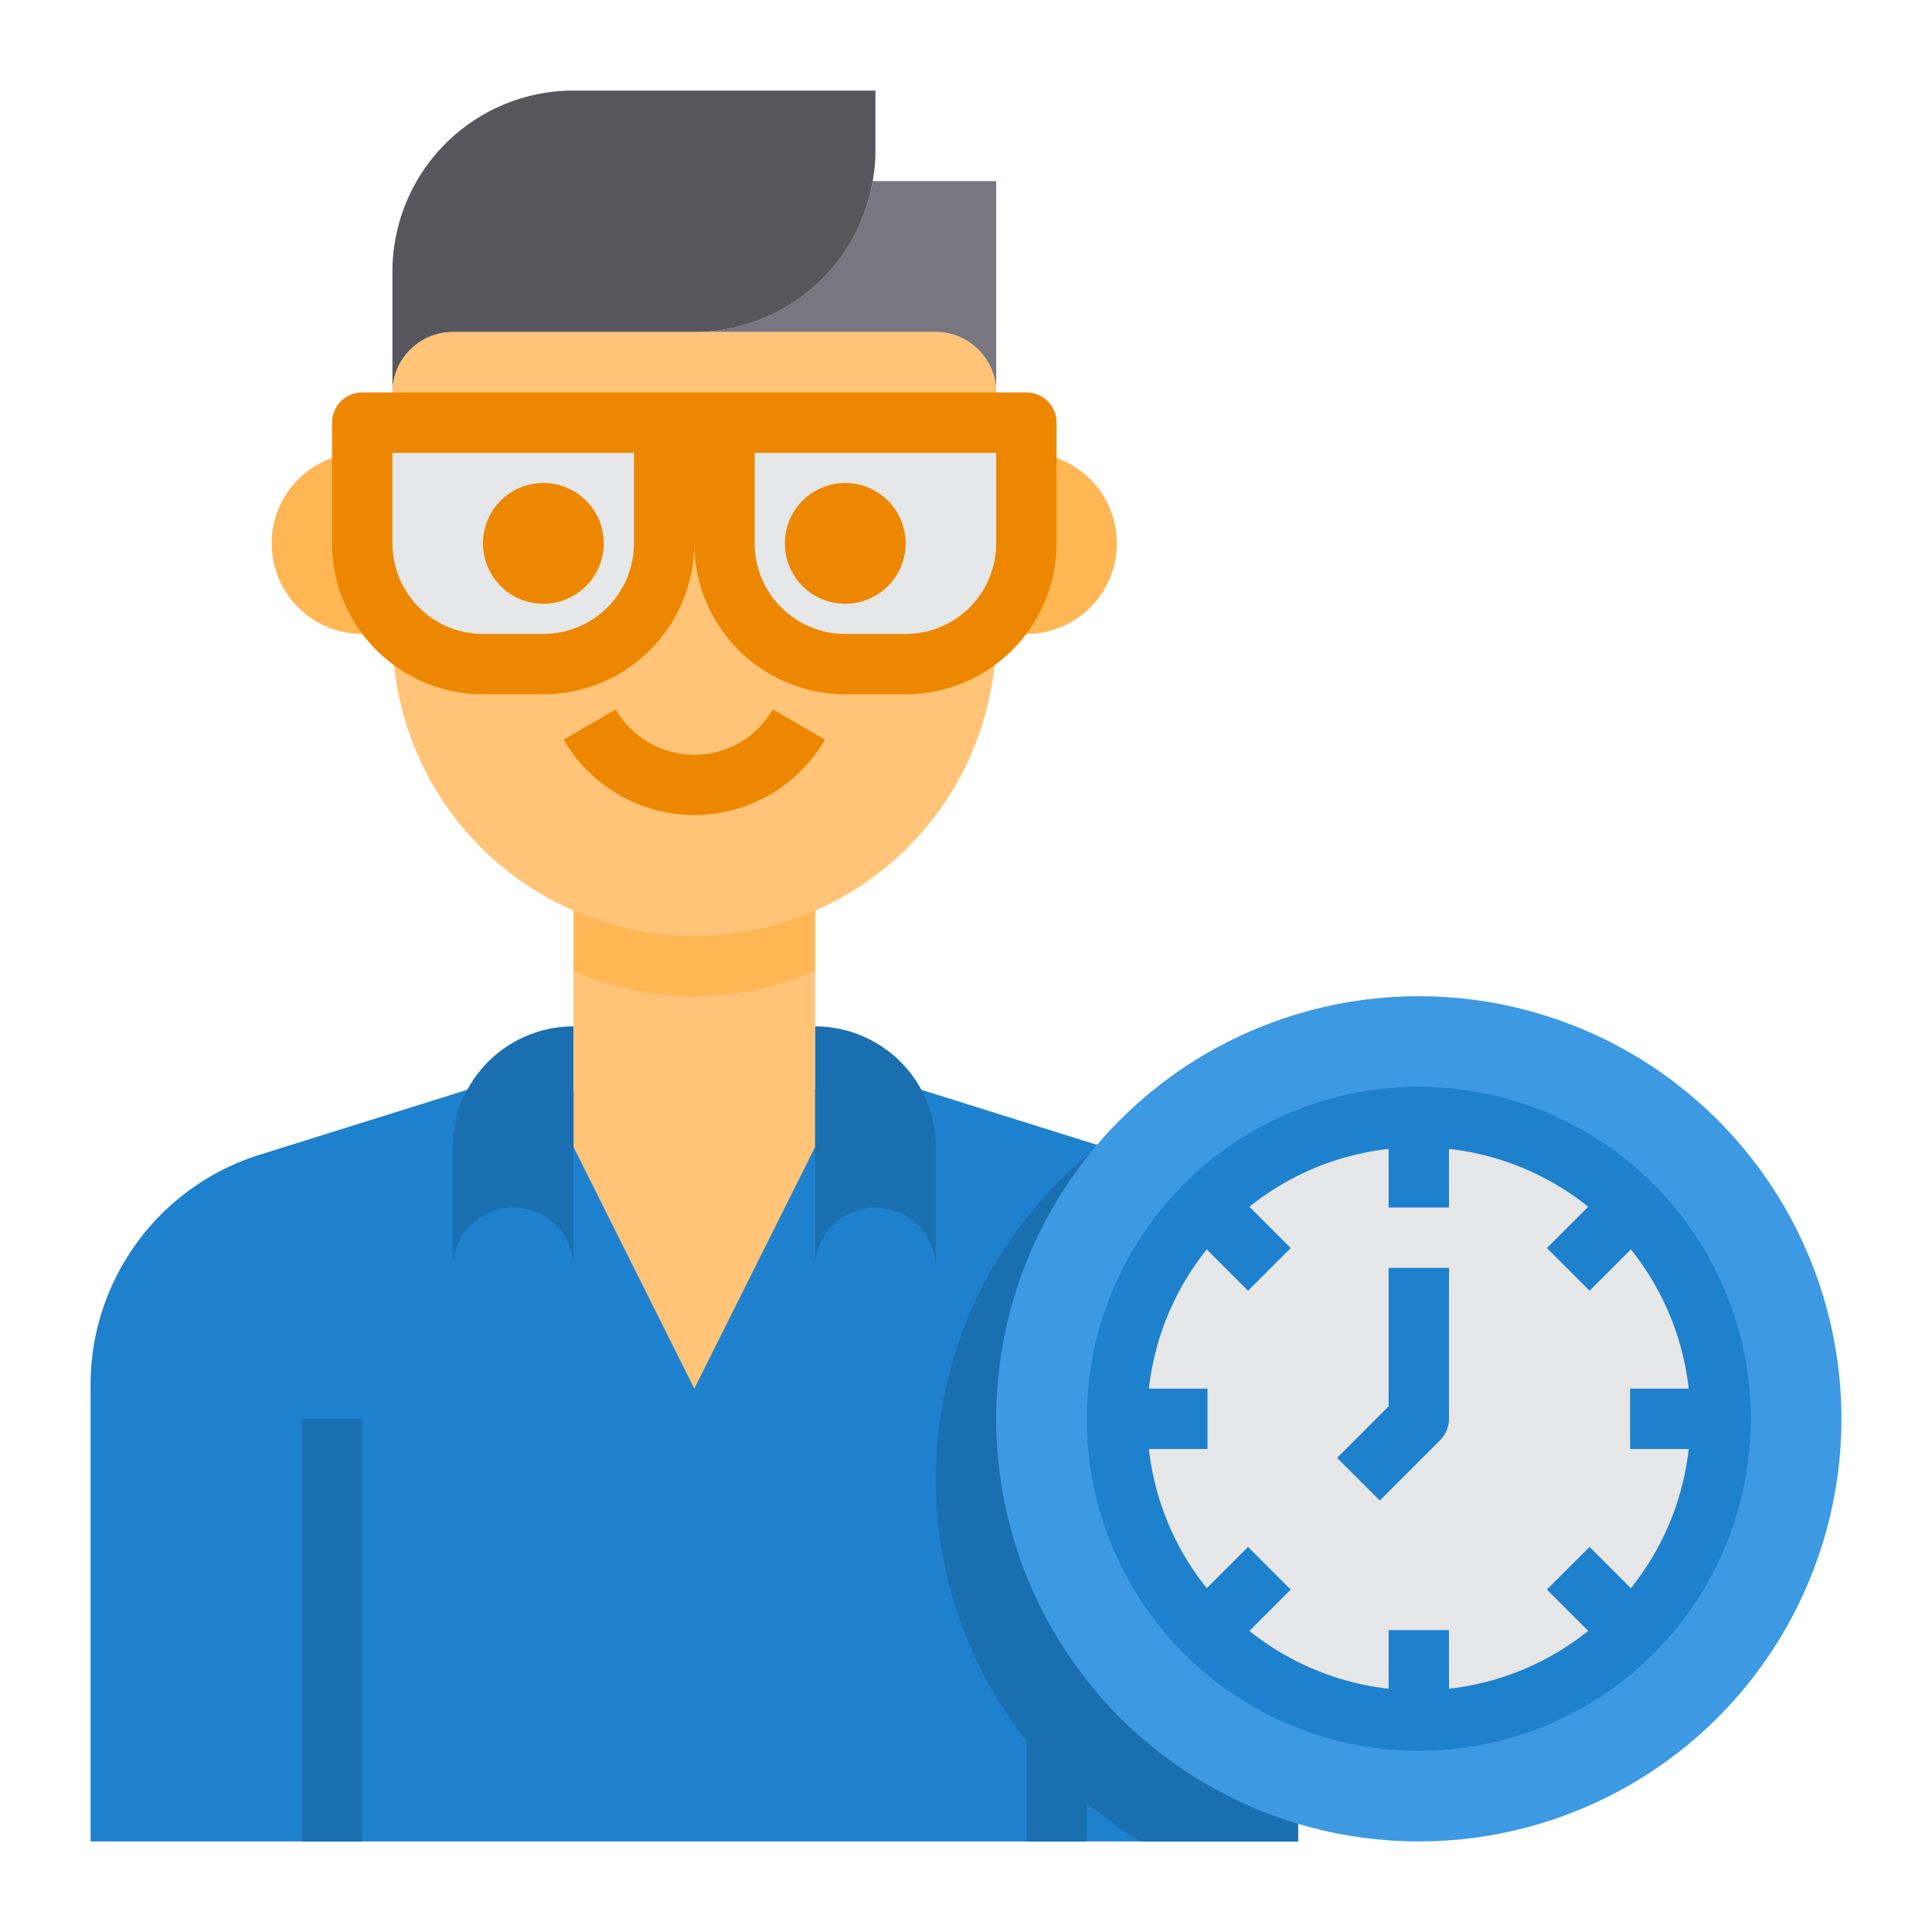
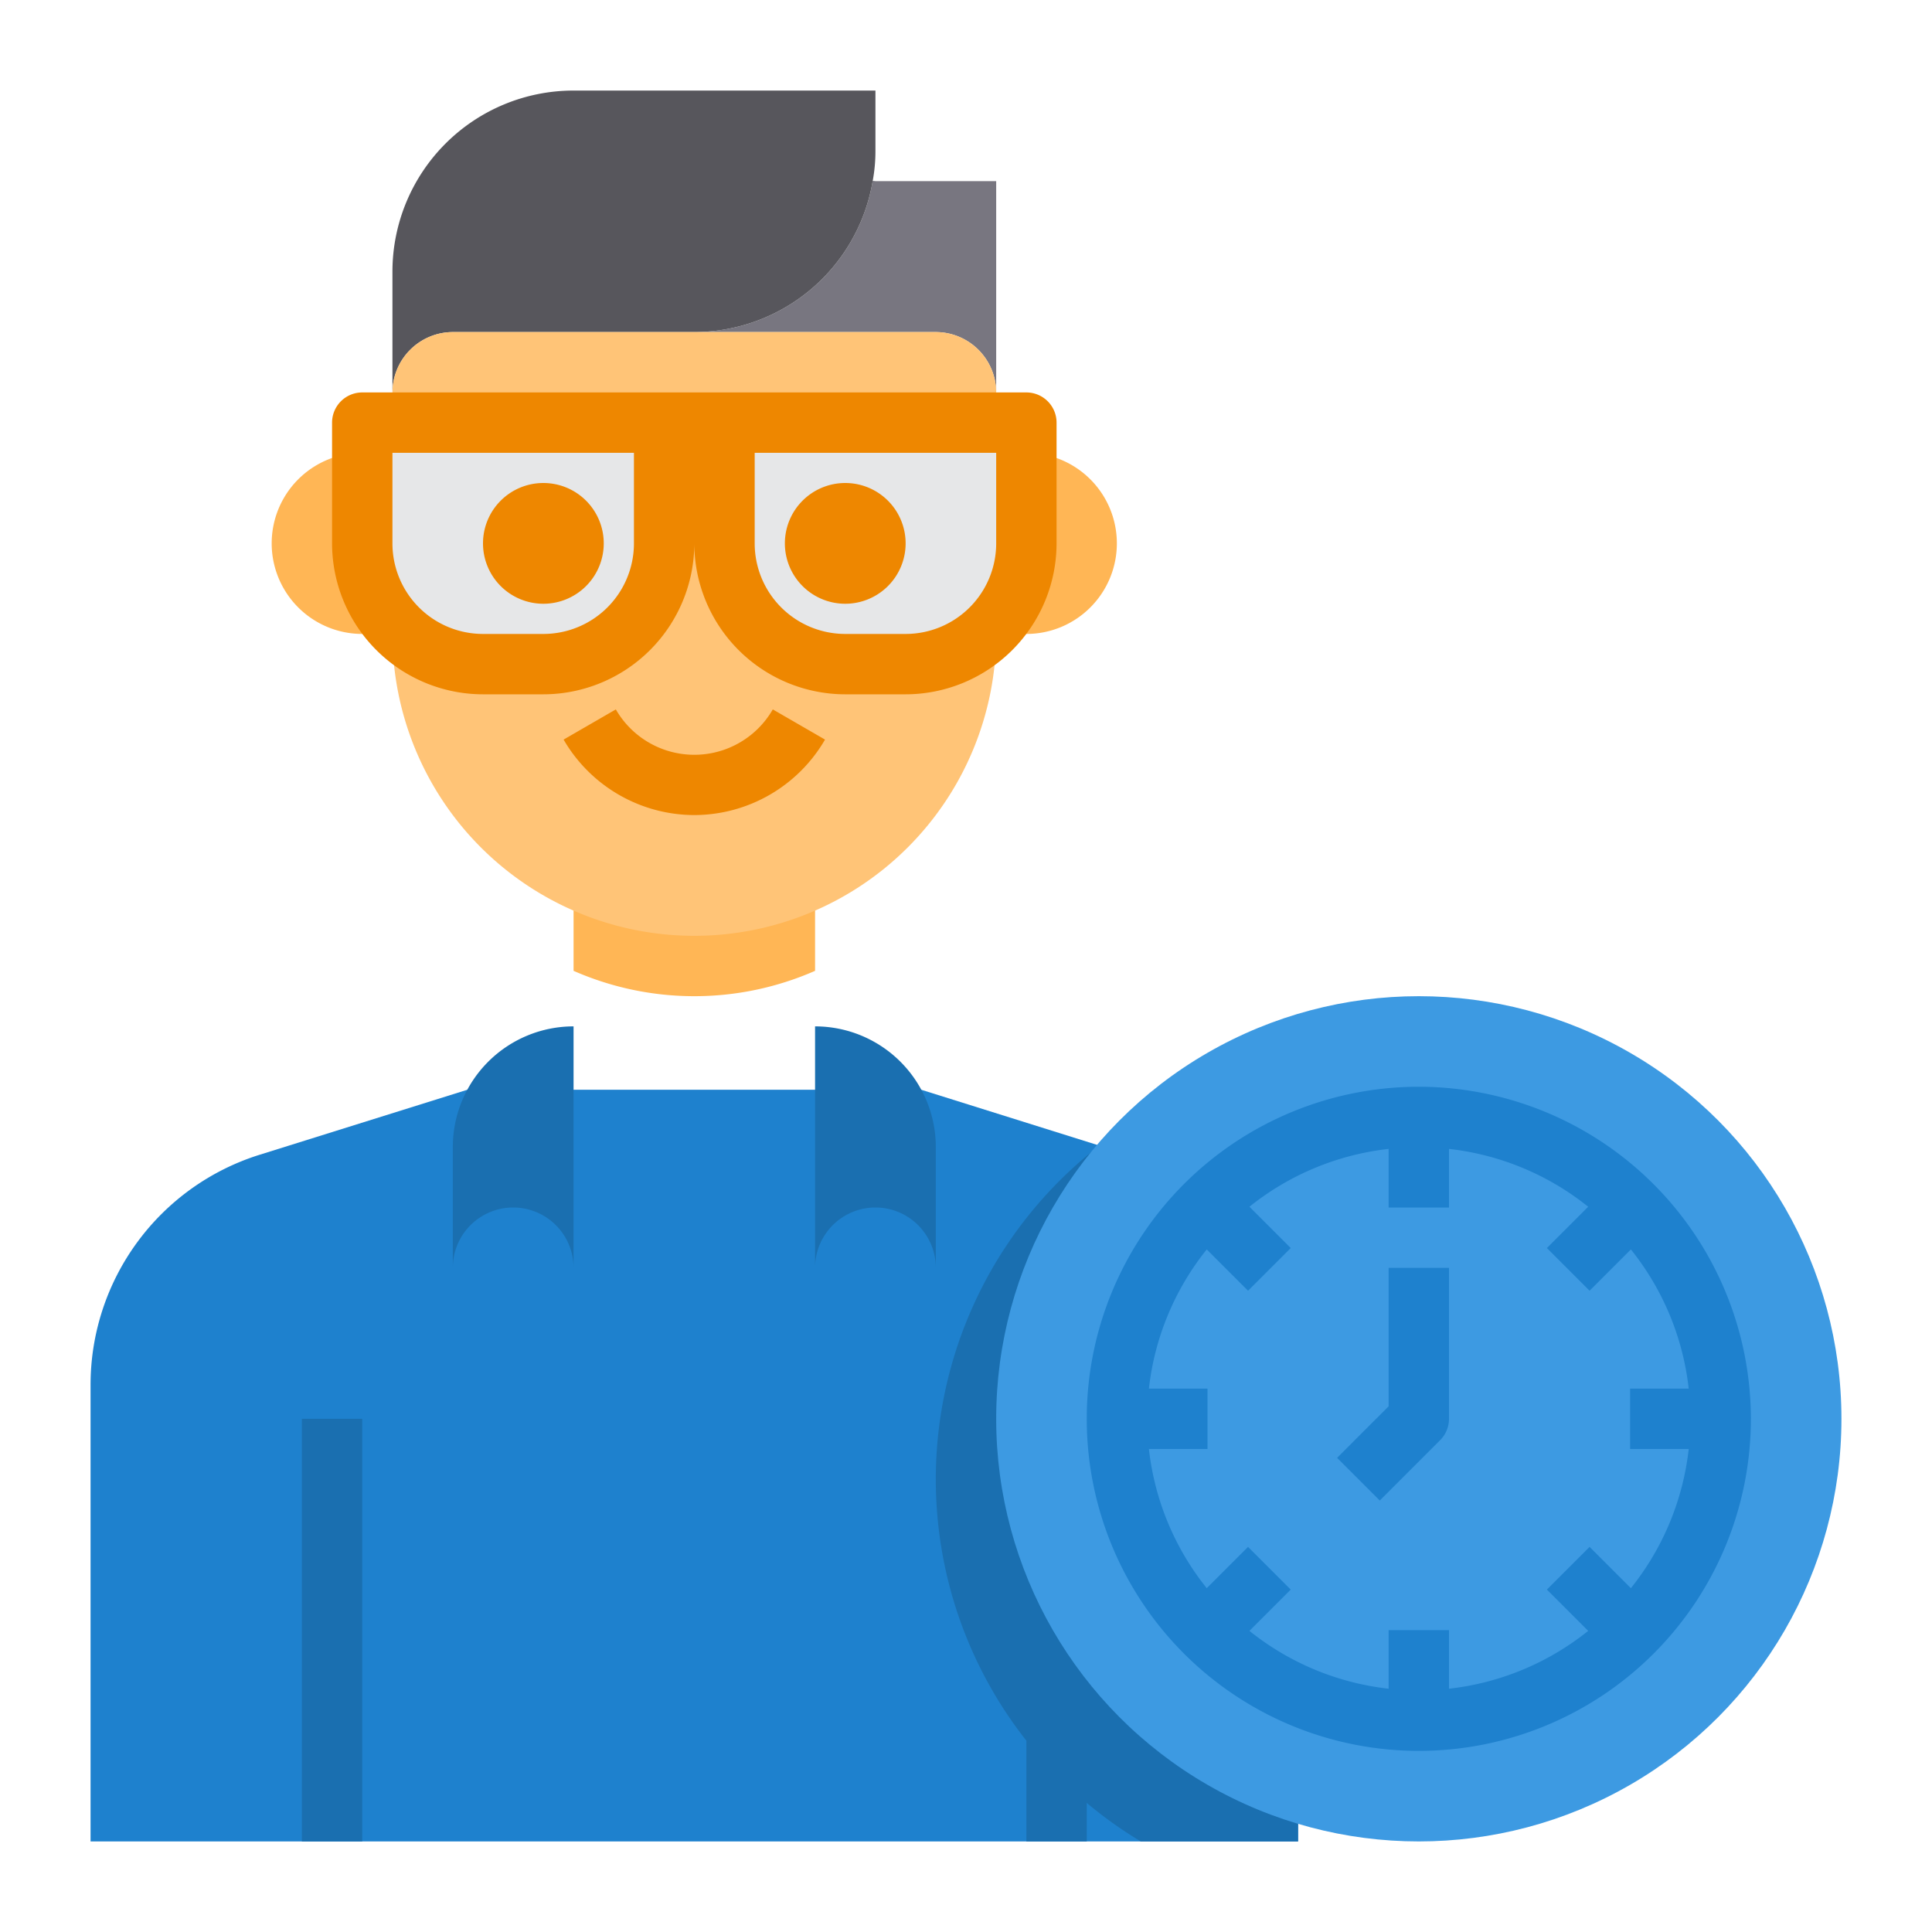
<svg xmlns="http://www.w3.org/2000/svg" height="512" viewBox="0 0 64 64" width="512">
  <g id="Student-Schedule-Timetable-Period-Avatar">
    <path d="m43 45.88v15.12h-40v-15.12a7.985 7.985 0 0 1 5.61-7.63l6.87-2.15h15.04l5.9 1.85.97.3a7.985 7.985 0 0 1 5.61 7.63z" fill="#1e81ce" />
    <path d="m43 45.88v15.12h-5.21a13.987 13.987 0 0 1 -1.37-23.05l.97.3a7.985 7.985 0 0 1 5.61 7.63z" fill="#1a6fb0" />
    <path d="m34 52.21h2v8.79h-2z" fill="#1a6fb0" />
    <path d="m14 20.64v.36h-2a3 3 0 0 1 0-6h2z" fill="#ffb655" />
    <path d="m36.12 20.12a2.993 2.993 0 0 1 -2.12.88h-2v-6h2a3 3 0 0 1 2.12 5.12z" fill="#ffb655" />
    <path d="m27 34a4 4 0 0 1 4 4v4a2 2 0 0 0 -4 0z" fill="#1a6fb0" />
    <path d="m19 38v4a2 2 0 0 0 -4 0v-4a4 4 0 0 1 4-4z" fill="#1a6fb0" />
-     <path d="m27 29.16v8.84l-4 8-4-8v-8.84z" fill="#ffc477" />
    <path d="m33 6v7a2.006 2.006 0 0 0 -2-2h-8a6 6 0 0 0 5.91-5.01l.09.01z" fill="#787680" />
    <path d="m15 11a2.006 2.006 0 0 0 -2 2v-4a6 6 0 0 1 6-6h10v2a5.361 5.361 0 0 1 -.09.99 6 6 0 0 1 -5.91 5.01z" fill="#57565c" />
    <path d="m27 29.16v3a9.944 9.944 0 0 1 -8 0v-3z" fill="#ffb655" />
    <path d="m33 20.64v.36a10 10 0 0 1 -20 0v-8a2.006 2.006 0 0 1 2-2h16a2.006 2.006 0 0 1 2 2z" fill="#ffc477" />
    <path d="m22 14v4a4 4 0 0 1 -4 4h-2a4 4 0 0 1 -4-4v-4z" fill="#e6e7e8" />
    <path d="m34 14v4a4 4 0 0 1 -4 4h-2a4 4 0 0 1 -4-4v-4z" fill="#e6e7e8" />
    <path d="m10 47h2v14h-2z" fill="#1a6fb0" />
    <g fill="#ee8700">
      <path d="m34 13h-22a1 1 0 0 0 -1 1v4a5.006 5.006 0 0 0 5 5h2a5.006 5.006 0 0 0 5-5 5.006 5.006 0 0 0 5 5h2a5.006 5.006 0 0 0 5-5v-4a1 1 0 0 0 -1-1zm-13 5a3 3 0 0 1 -3 3h-2a3 3 0 0 1 -3-3v-3h8zm12 0a3 3 0 0 1 -3 3h-2a3 3 0 0 1 -3-3v-3h8z" />
      <path d="m18 20a2 2 0 1 1 2-2 2 2 0 0 1 -2 2z" />
      <path d="m28 20a2 2 0 1 1 2-2 2 2 0 0 1 -2 2z" />
      <path d="m23 27a5.017 5.017 0 0 1 -4.33-2.5l1.73-1a3 3 0 0 0 5.2 0l1.73 1a5.017 5.017 0 0 1 -4.33 2.5z" />
    </g>
    <circle cx="47" cy="47" fill="#3d9ae2" r="14" />
-     <path d="m57 47a10 10 0 1 1 -2.93-7.07 9.969 9.969 0 0 1 2.93 7.07z" fill="#e6e7e8" />
    <path d="m47 36a11 11 0 1 0 11 11 11.013 11.013 0 0 0 -11-11zm8.941 12a8.956 8.956 0 0 1 -1.916 4.611l-1.368-1.368-1.414 1.414 1.368 1.368a8.956 8.956 0 0 1 -4.611 1.916v-1.941h-2v1.941a8.956 8.956 0 0 1 -4.611-1.916l1.368-1.368-1.414-1.414-1.368 1.368a8.956 8.956 0 0 1 -1.916-4.611h1.941v-2h-1.941a8.956 8.956 0 0 1 1.916-4.611l1.368 1.368 1.414-1.414-1.368-1.368a8.956 8.956 0 0 1 4.611-1.916v1.941h2v-1.941a8.956 8.956 0 0 1 4.611 1.916l-1.368 1.368 1.414 1.414 1.368-1.368a8.956 8.956 0 0 1 1.916 4.611h-1.941v2z" fill="#1e81ce" />
    <path d="m46 46.586-1.707 1.707 1.414 1.414 2-2a1 1 0 0 0 .293-.707v-5h-2z" fill="#1e81ce" />
  </g>
</svg>